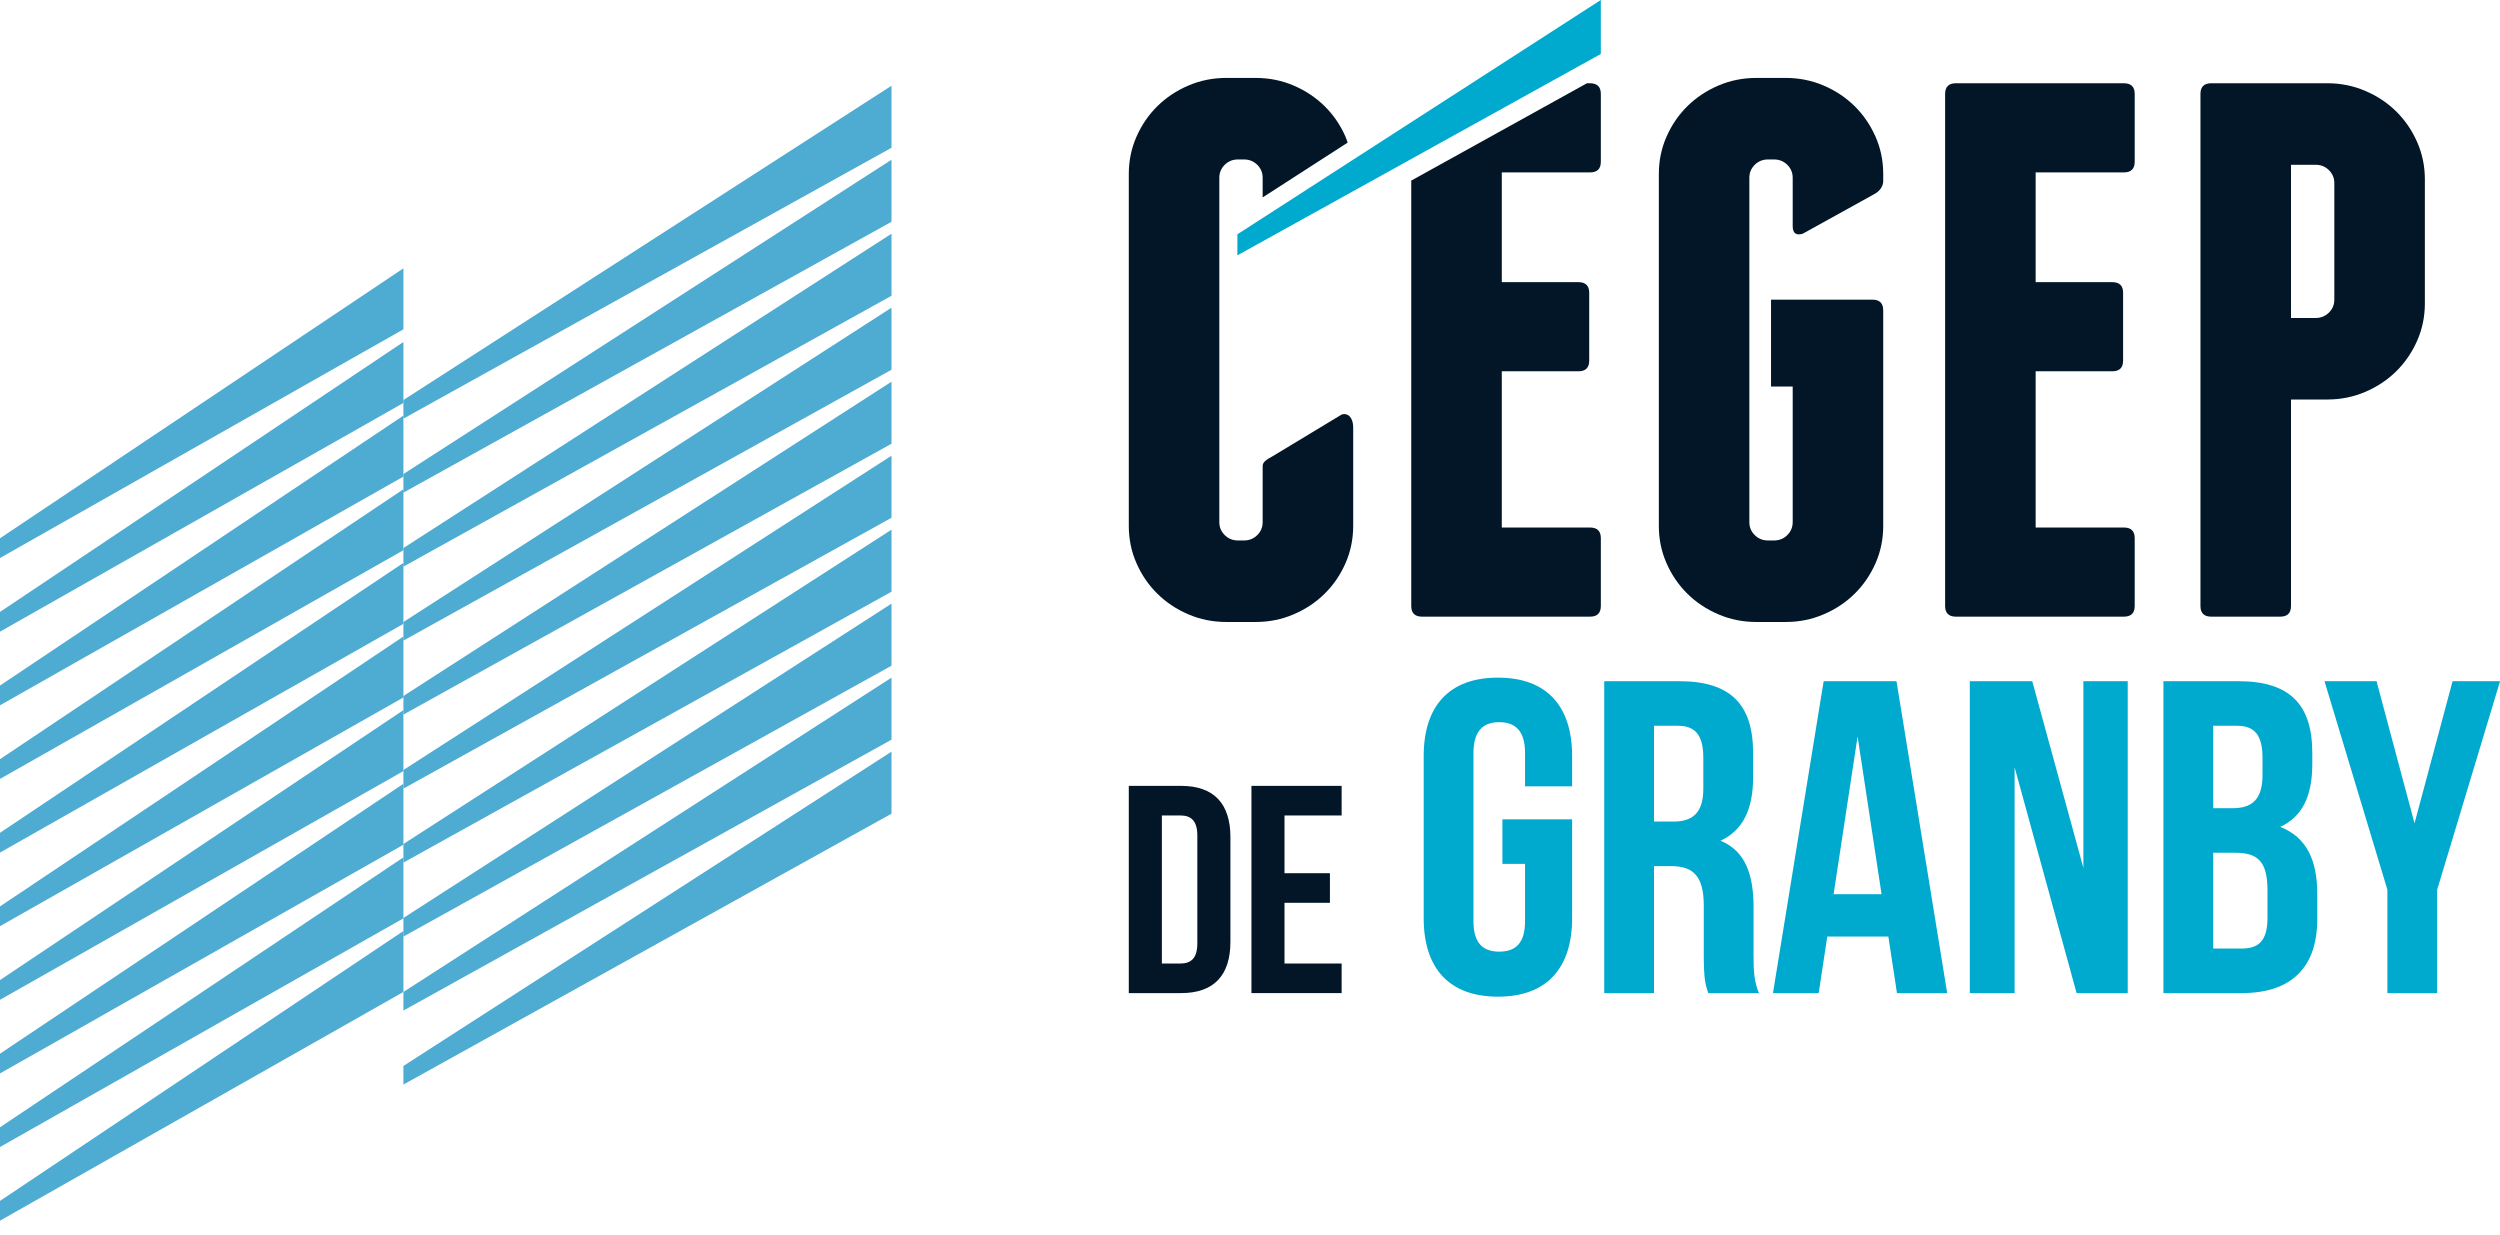
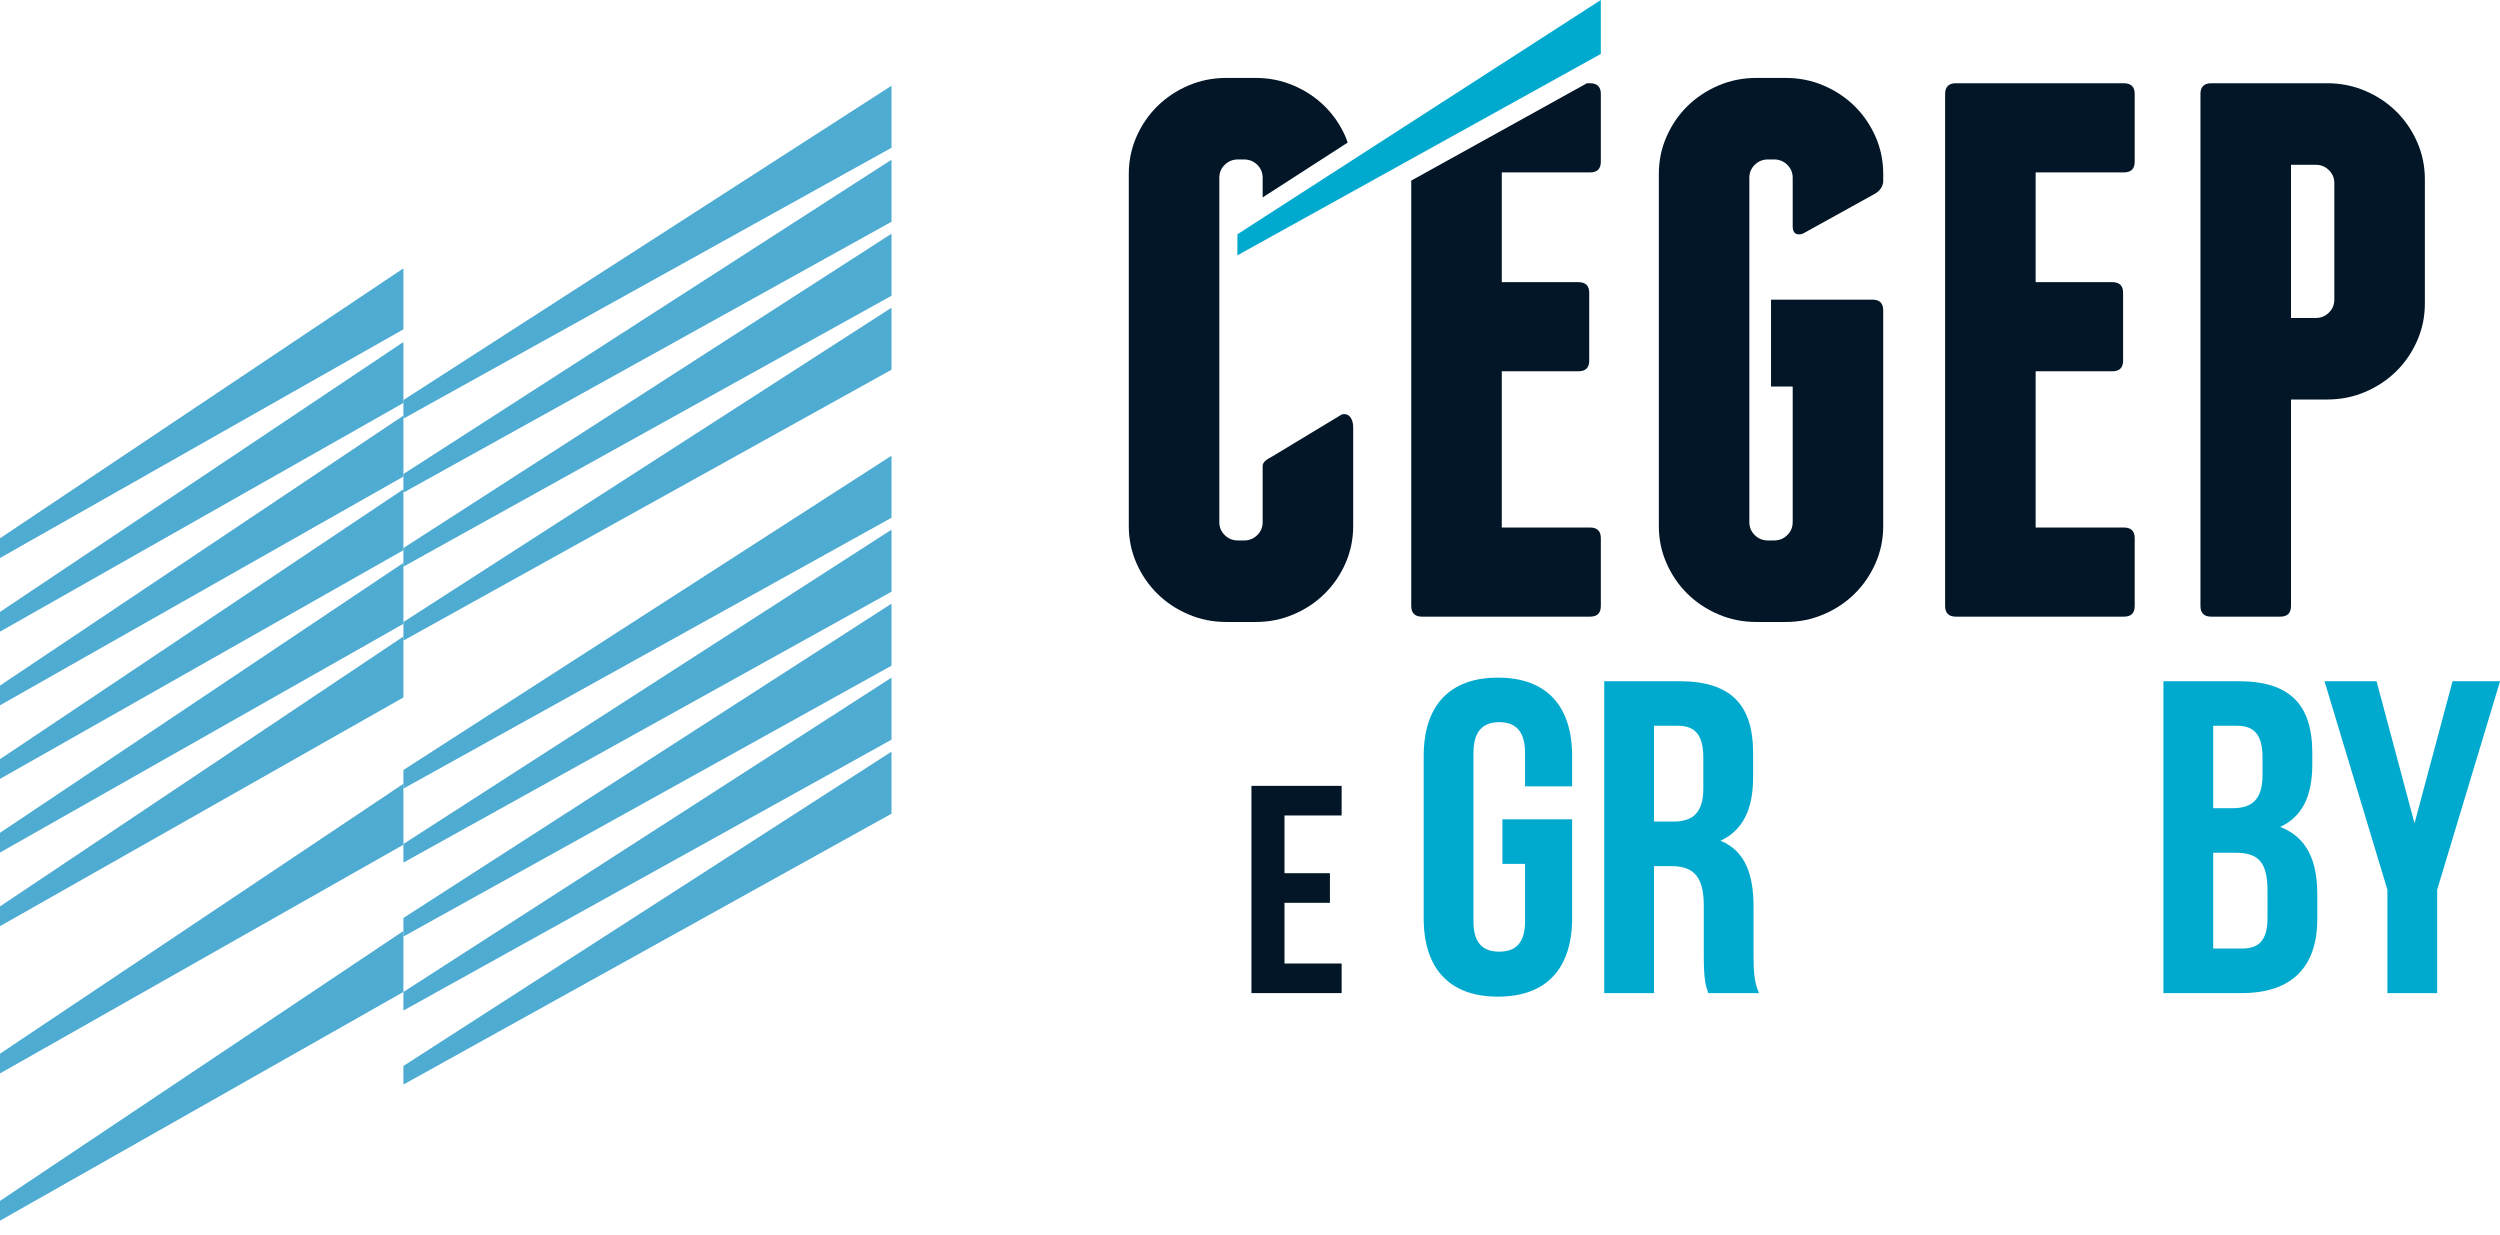
<svg xmlns="http://www.w3.org/2000/svg" viewBox="0 0 170 84" fill="none">
-   <path d="M79.007 55.452V65.519H80.274C80.99 65.519 81.419 65.156 81.419 64.15V56.821C81.419 55.814 80.99 55.452 80.274 55.452H79.007ZM76.758 53.439H80.315C82.564 53.439 83.668 54.666 83.668 56.922V64.048C83.668 66.303 82.564 67.531 80.315 67.531H76.758V53.439Z" fill="#021627" />
  <path d="M87.346 59.378H90.434V61.391H87.346V65.519H91.231V67.531H85.098V53.439H91.231V55.452H87.346V59.378Z" fill="#021627" />
  <path d="M102.164 55.714H106.904V62.44C106.904 65.834 105.18 67.773 101.857 67.773C98.534 67.773 96.811 65.834 96.811 62.44V51.41C96.811 48.018 98.534 46.079 101.857 46.079C105.18 46.079 106.904 48.018 106.904 51.41V53.471H103.703V51.199C103.703 49.684 103.026 49.108 101.949 49.108C100.872 49.108 100.196 49.684 100.196 51.199V62.652C100.196 64.167 100.872 64.712 101.949 64.712C103.026 64.712 103.703 64.167 103.703 62.652V58.743H102.164V55.714Z" fill="#00A9CE" />
  <path d="M112.472 49.352V55.866H113.795C115.056 55.866 115.826 55.321 115.826 53.624V51.534C115.826 50.018 115.303 49.352 114.103 49.352H112.472ZM116.164 67.531C115.979 66.986 115.857 66.653 115.857 64.926V61.593C115.857 59.624 115.18 58.896 113.641 58.896H112.472V67.531H109.088V46.322H114.195C117.703 46.322 119.211 47.928 119.211 51.201V52.866C119.211 55.049 118.503 56.472 116.995 57.169C118.688 57.866 119.241 59.472 119.241 61.684V64.956C119.241 65.986 119.272 66.743 119.61 67.531H116.164Z" fill="#00A9CE" />
-   <path d="M124.685 60.805H127.946L126.316 50.079L124.685 60.805ZM132.409 67.531H128.993L128.409 63.684H124.255L123.67 67.531H120.562L124.009 46.322H128.962L132.409 67.531Z" fill="#00A9CE" />
-   <path d="M136.993 52.17V67.531H133.947V46.322H138.193L141.67 59.017V46.322H144.685V67.531H141.209L136.993 52.17Z" fill="#00A9CE" />
  <path d="M150.497 57.987V64.502H152.436C153.575 64.502 154.19 63.986 154.19 62.411V60.563C154.19 58.593 153.543 57.987 152.006 57.987H150.497ZM150.497 49.352V54.957H151.821C153.082 54.957 153.851 54.412 153.851 52.715V51.534C153.851 50.018 153.328 49.352 152.128 49.352H150.497ZM157.236 51.201V51.957C157.236 54.139 156.559 55.533 155.052 56.23C156.866 56.927 157.574 58.533 157.574 60.774V62.502C157.574 65.774 155.821 67.531 152.436 67.531H147.113V46.322H152.22C155.729 46.322 157.236 47.928 157.236 51.201Z" fill="#00A9CE" />
  <path d="M162.343 60.502L158.066 46.322H161.605L164.188 55.987L166.774 46.322H170.004L165.727 60.502V67.531H162.343V60.502Z" fill="#00A9CE" />
  <path d="M158.734 20.377C158.734 20.723 158.61 21.017 158.366 21.258C158.121 21.5 157.821 21.622 157.472 21.622H155.788V11.206H157.472C157.821 11.206 158.121 11.327 158.366 11.569C158.61 11.811 158.734 12.105 158.734 12.45V20.377ZM164.364 9.652C164.012 8.857 163.54 8.167 162.944 7.579C162.348 6.992 161.646 6.526 160.839 6.18C160.031 5.835 159.172 5.661 158.261 5.661H150.368C149.876 5.661 149.631 5.904 149.631 6.387V41.208C149.631 41.691 149.876 41.933 150.368 41.933H155.051C155.541 41.933 155.788 41.691 155.788 41.208V27.166H158.261C159.172 27.166 160.031 26.993 160.839 26.648C161.646 26.302 162.348 25.836 162.944 25.248C163.54 24.661 164.012 23.971 164.364 23.176C164.714 22.381 164.891 21.536 164.891 20.637V12.191C164.891 11.292 164.714 10.447 164.364 9.652Z" fill="#021627" />
  <path d="M144.423 35.871H138.424V25.248H143.633C144.125 25.248 144.371 25.008 144.371 24.523V19.912C144.371 19.428 144.125 19.186 143.633 19.186H138.424V11.724H144.423C144.915 11.724 145.16 11.483 145.16 10.998V6.387C145.16 5.904 144.915 5.661 144.423 5.661H133.005C132.513 5.661 132.268 5.904 132.268 6.387V41.208C132.268 41.691 132.513 41.933 133.005 41.933H144.423C144.915 41.933 145.16 41.691 145.16 41.208V36.596C145.16 36.112 144.915 35.871 144.423 35.871Z" fill="#021627" />
  <path d="M121.429 5.299H119.429C118.518 5.299 117.657 5.472 116.851 5.817C116.045 6.162 115.343 6.629 114.747 7.216C114.15 7.803 113.676 8.494 113.327 9.288C112.975 10.084 112.801 10.93 112.801 11.827V35.766C112.801 36.665 112.975 37.511 113.327 38.306C113.676 39.101 114.15 39.791 114.747 40.377C115.343 40.965 116.045 41.432 116.851 41.776C117.657 42.122 118.518 42.295 119.429 42.295H121.429C122.34 42.295 123.201 42.122 124.007 41.776C124.813 41.432 125.515 40.965 126.112 40.377C126.708 39.791 127.181 39.101 127.534 38.306C127.884 37.511 128.059 36.665 128.059 35.766V21.102C128.059 20.619 127.814 20.377 127.322 20.377H120.43V26.284H121.903V35.508C121.903 35.852 121.779 36.146 121.534 36.388C121.29 36.631 120.991 36.751 120.64 36.751H120.218C119.869 36.751 119.57 36.631 119.324 36.388C119.079 36.146 118.956 35.852 118.956 35.508V12.087C118.956 11.742 119.079 11.447 119.324 11.205C119.57 10.965 119.869 10.843 120.218 10.843H120.64C120.991 10.843 121.29 10.965 121.534 11.205C121.779 11.447 121.903 11.742 121.903 12.087V15.374C121.903 15.858 122.131 16.031 122.587 15.892L127.375 13.242C127.901 12.986 128.059 12.593 128.059 12.31V11.827C128.059 10.93 127.884 10.084 127.534 9.288C127.181 8.494 126.708 7.803 126.112 7.216C125.515 6.629 124.813 6.162 124.007 5.817C123.201 5.472 122.34 5.299 121.429 5.299Z" fill="#021627" />
  <path d="M0 36.603V37.944L27.432 22.393V18.247L0 36.603Z" fill="#4EABD1" />
  <path d="M0 41.611V42.953L27.432 27.401V23.256L0 41.611Z" fill="#4EABD1" />
  <path d="M0 46.617V47.959L27.432 32.407V28.262L0 46.617Z" fill="#4EABD1" />
  <path d="M0 51.624V52.965L27.432 37.414V33.269L0 51.624Z" fill="#4EABD1" />
  <path d="M0 56.631V57.973L27.432 42.42V38.275L0 56.631Z" fill="#4EABD1" />
  <path d="M0 61.636V62.979L27.432 47.426V43.282L0 61.636Z" fill="#4EABD1" />
-   <path d="M0 66.645V67.986L27.432 52.434V48.289L0 66.645Z" fill="#4EABD1" />
  <path d="M0 71.651V72.993L27.432 57.441V53.296L0 71.651Z" fill="#4EABD1" />
-   <path d="M0 76.656V77.997L27.432 62.446V58.3L0 76.656Z" fill="#4EABD1" />
  <path d="M0 81.662V83.005L27.432 67.453V63.308L0 81.662Z" fill="#4EABD1" />
  <path d="M27.432 27.202V28.466L60.623 10.047V5.829L27.432 27.202Z" fill="#4EABD1" />
  <path d="M27.432 32.234V33.498L60.623 15.079V10.86L27.432 32.234Z" fill="#4EABD1" />
  <path d="M27.432 37.266V38.53L60.623 20.11V15.892L27.432 37.266Z" fill="#4EABD1" />
  <path d="M27.432 42.297V43.56L60.623 25.141V20.923L27.432 42.297Z" fill="#4EABD1" />
-   <path d="M27.432 47.328V48.591L60.623 30.172V25.955L27.432 47.328Z" fill="#4EABD1" />
+   <path d="M27.432 47.328V48.591V25.955L27.432 47.328Z" fill="#4EABD1" />
  <path d="M27.432 52.36V53.625L60.623 35.206V30.987L27.432 52.36Z" fill="#4EABD1" />
  <path d="M27.432 57.391V58.655L60.623 40.235V36.017L27.432 57.391Z" fill="#4EABD1" />
  <path d="M27.432 62.421V63.685L60.623 45.266V41.047L27.432 62.421Z" fill="#4EABD1" />
  <path d="M27.432 67.453V68.717L60.623 50.297V46.079L27.432 67.453Z" fill="#4EABD1" />
  <path d="M27.432 72.485V73.749L60.623 55.33V51.112L27.432 72.485Z" fill="#4EABD1" />
  <path d="M95.965 41.208C95.965 41.691 96.21 41.933 96.702 41.933H108.12C108.61 41.933 108.857 41.691 108.857 41.208V36.596C108.857 36.112 108.61 35.871 108.12 35.871H102.122V25.248H107.331C107.82 25.248 108.067 25.008 108.067 24.523V19.912C108.067 19.428 107.82 19.186 107.331 19.186H102.122V11.724H108.12C108.61 11.724 108.857 11.483 108.857 10.998V6.387C108.857 5.904 108.61 5.661 108.12 5.661H107.912L95.965 12.281V41.208Z" fill="#021627" />
  <path d="M91.491 9.288C91.141 8.494 90.666 7.803 90.07 7.216C89.473 6.629 88.772 6.162 87.966 5.817C87.159 5.472 86.299 5.299 85.387 5.299H83.388C82.476 5.299 81.616 5.472 80.81 5.817C80.003 6.162 79.302 6.629 78.705 7.216C78.108 7.803 77.635 8.494 77.284 9.288C76.933 10.084 76.758 10.93 76.758 11.827V35.766C76.758 36.665 76.933 37.511 77.284 38.306C77.635 39.101 78.108 39.791 78.705 40.377C79.302 40.965 80.003 41.432 80.81 41.776C81.616 42.122 82.476 42.295 83.388 42.295H85.387C86.299 42.295 87.159 42.122 87.966 41.776C88.772 41.432 89.473 40.965 90.07 40.377C90.666 39.791 91.141 39.101 91.491 38.306C91.841 37.511 92.017 36.665 92.017 35.766V29.06C92.017 28.578 91.817 28.195 91.464 28.161C91.332 28.148 91.23 28.19 91.23 28.19L86.545 31.02C86.114 31.259 85.84 31.416 85.861 31.734V35.508C85.861 35.852 85.738 36.146 85.493 36.388C85.247 36.631 84.948 36.751 84.598 36.751H84.178C83.826 36.751 83.528 36.631 83.283 36.388C83.037 36.146 82.914 35.852 82.914 35.508V15.763V12.087C82.914 11.742 83.037 11.447 83.283 11.205C83.528 10.965 83.826 10.843 84.178 10.843H84.598C84.948 10.843 85.247 10.965 85.493 11.205C85.738 11.447 85.861 11.742 85.861 12.087V13.424L86.03 13.315L91.638 9.699C91.59 9.562 91.55 9.422 91.491 9.288Z" fill="#021627" />
  <path d="M108.855 -1.71661e-05L84.145 15.931L84.139 17.364L108.855 3.669V-1.71661e-05Z" fill="#00A9CE" />
</svg>